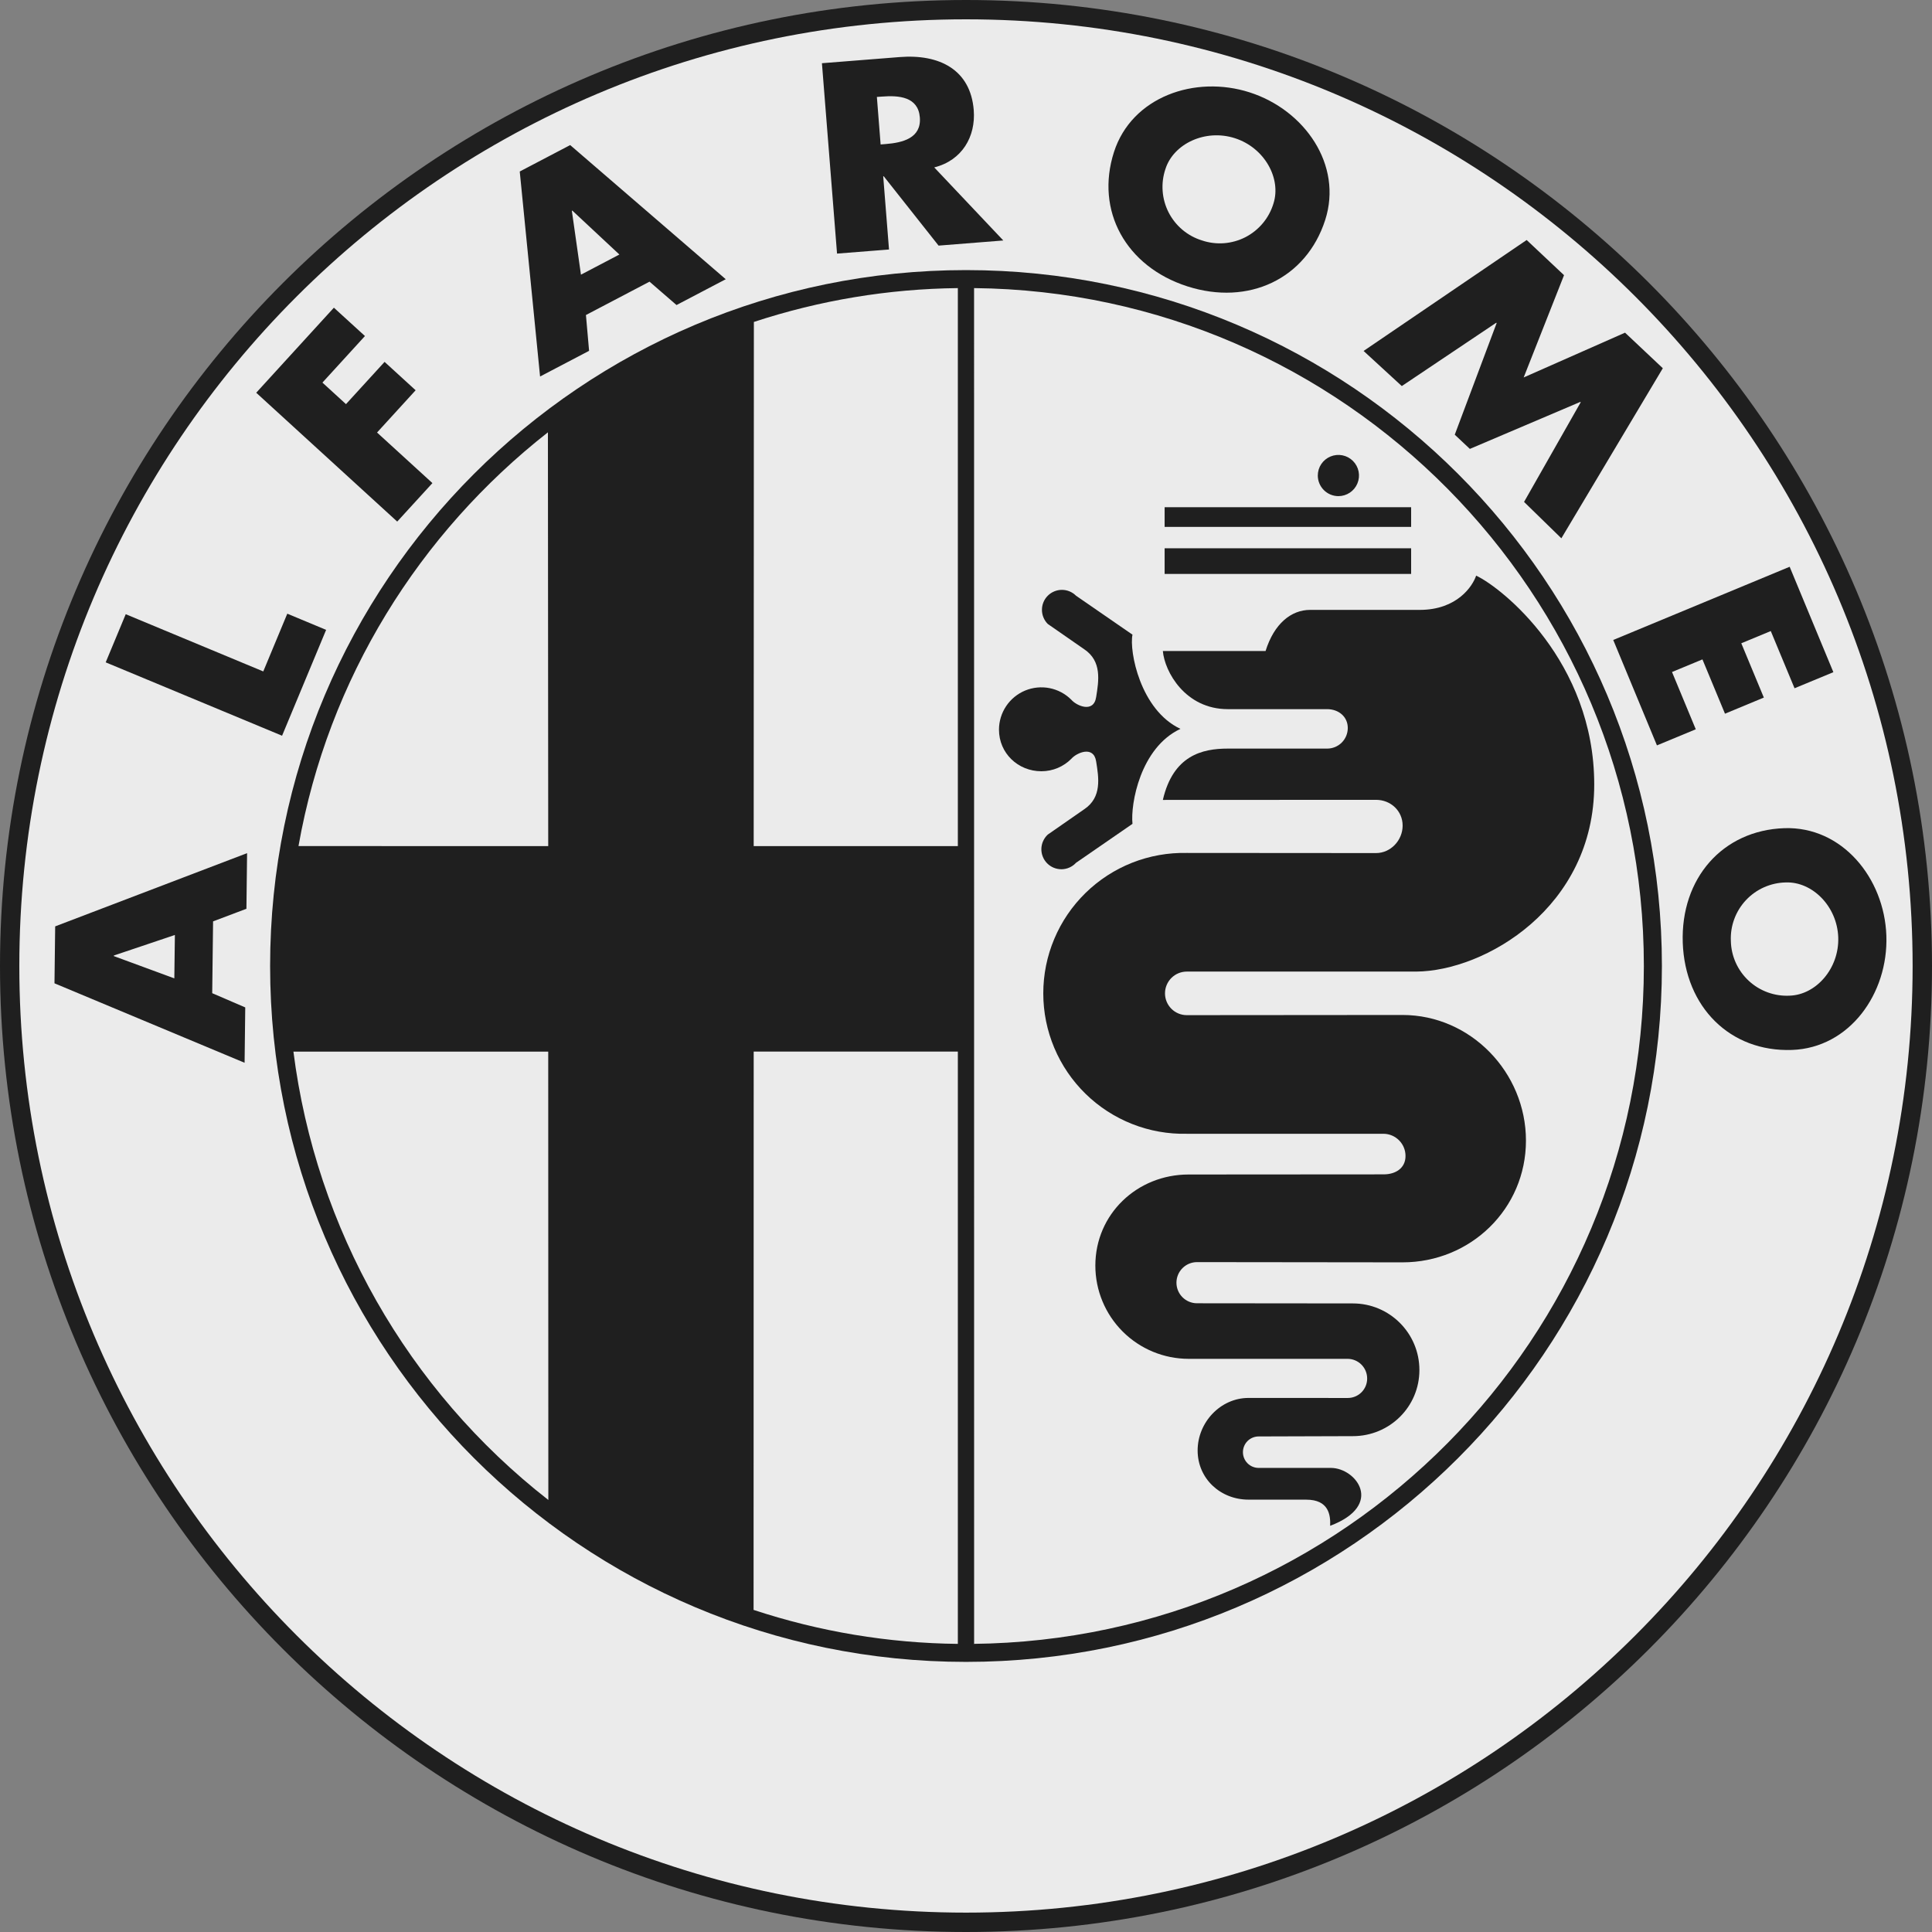
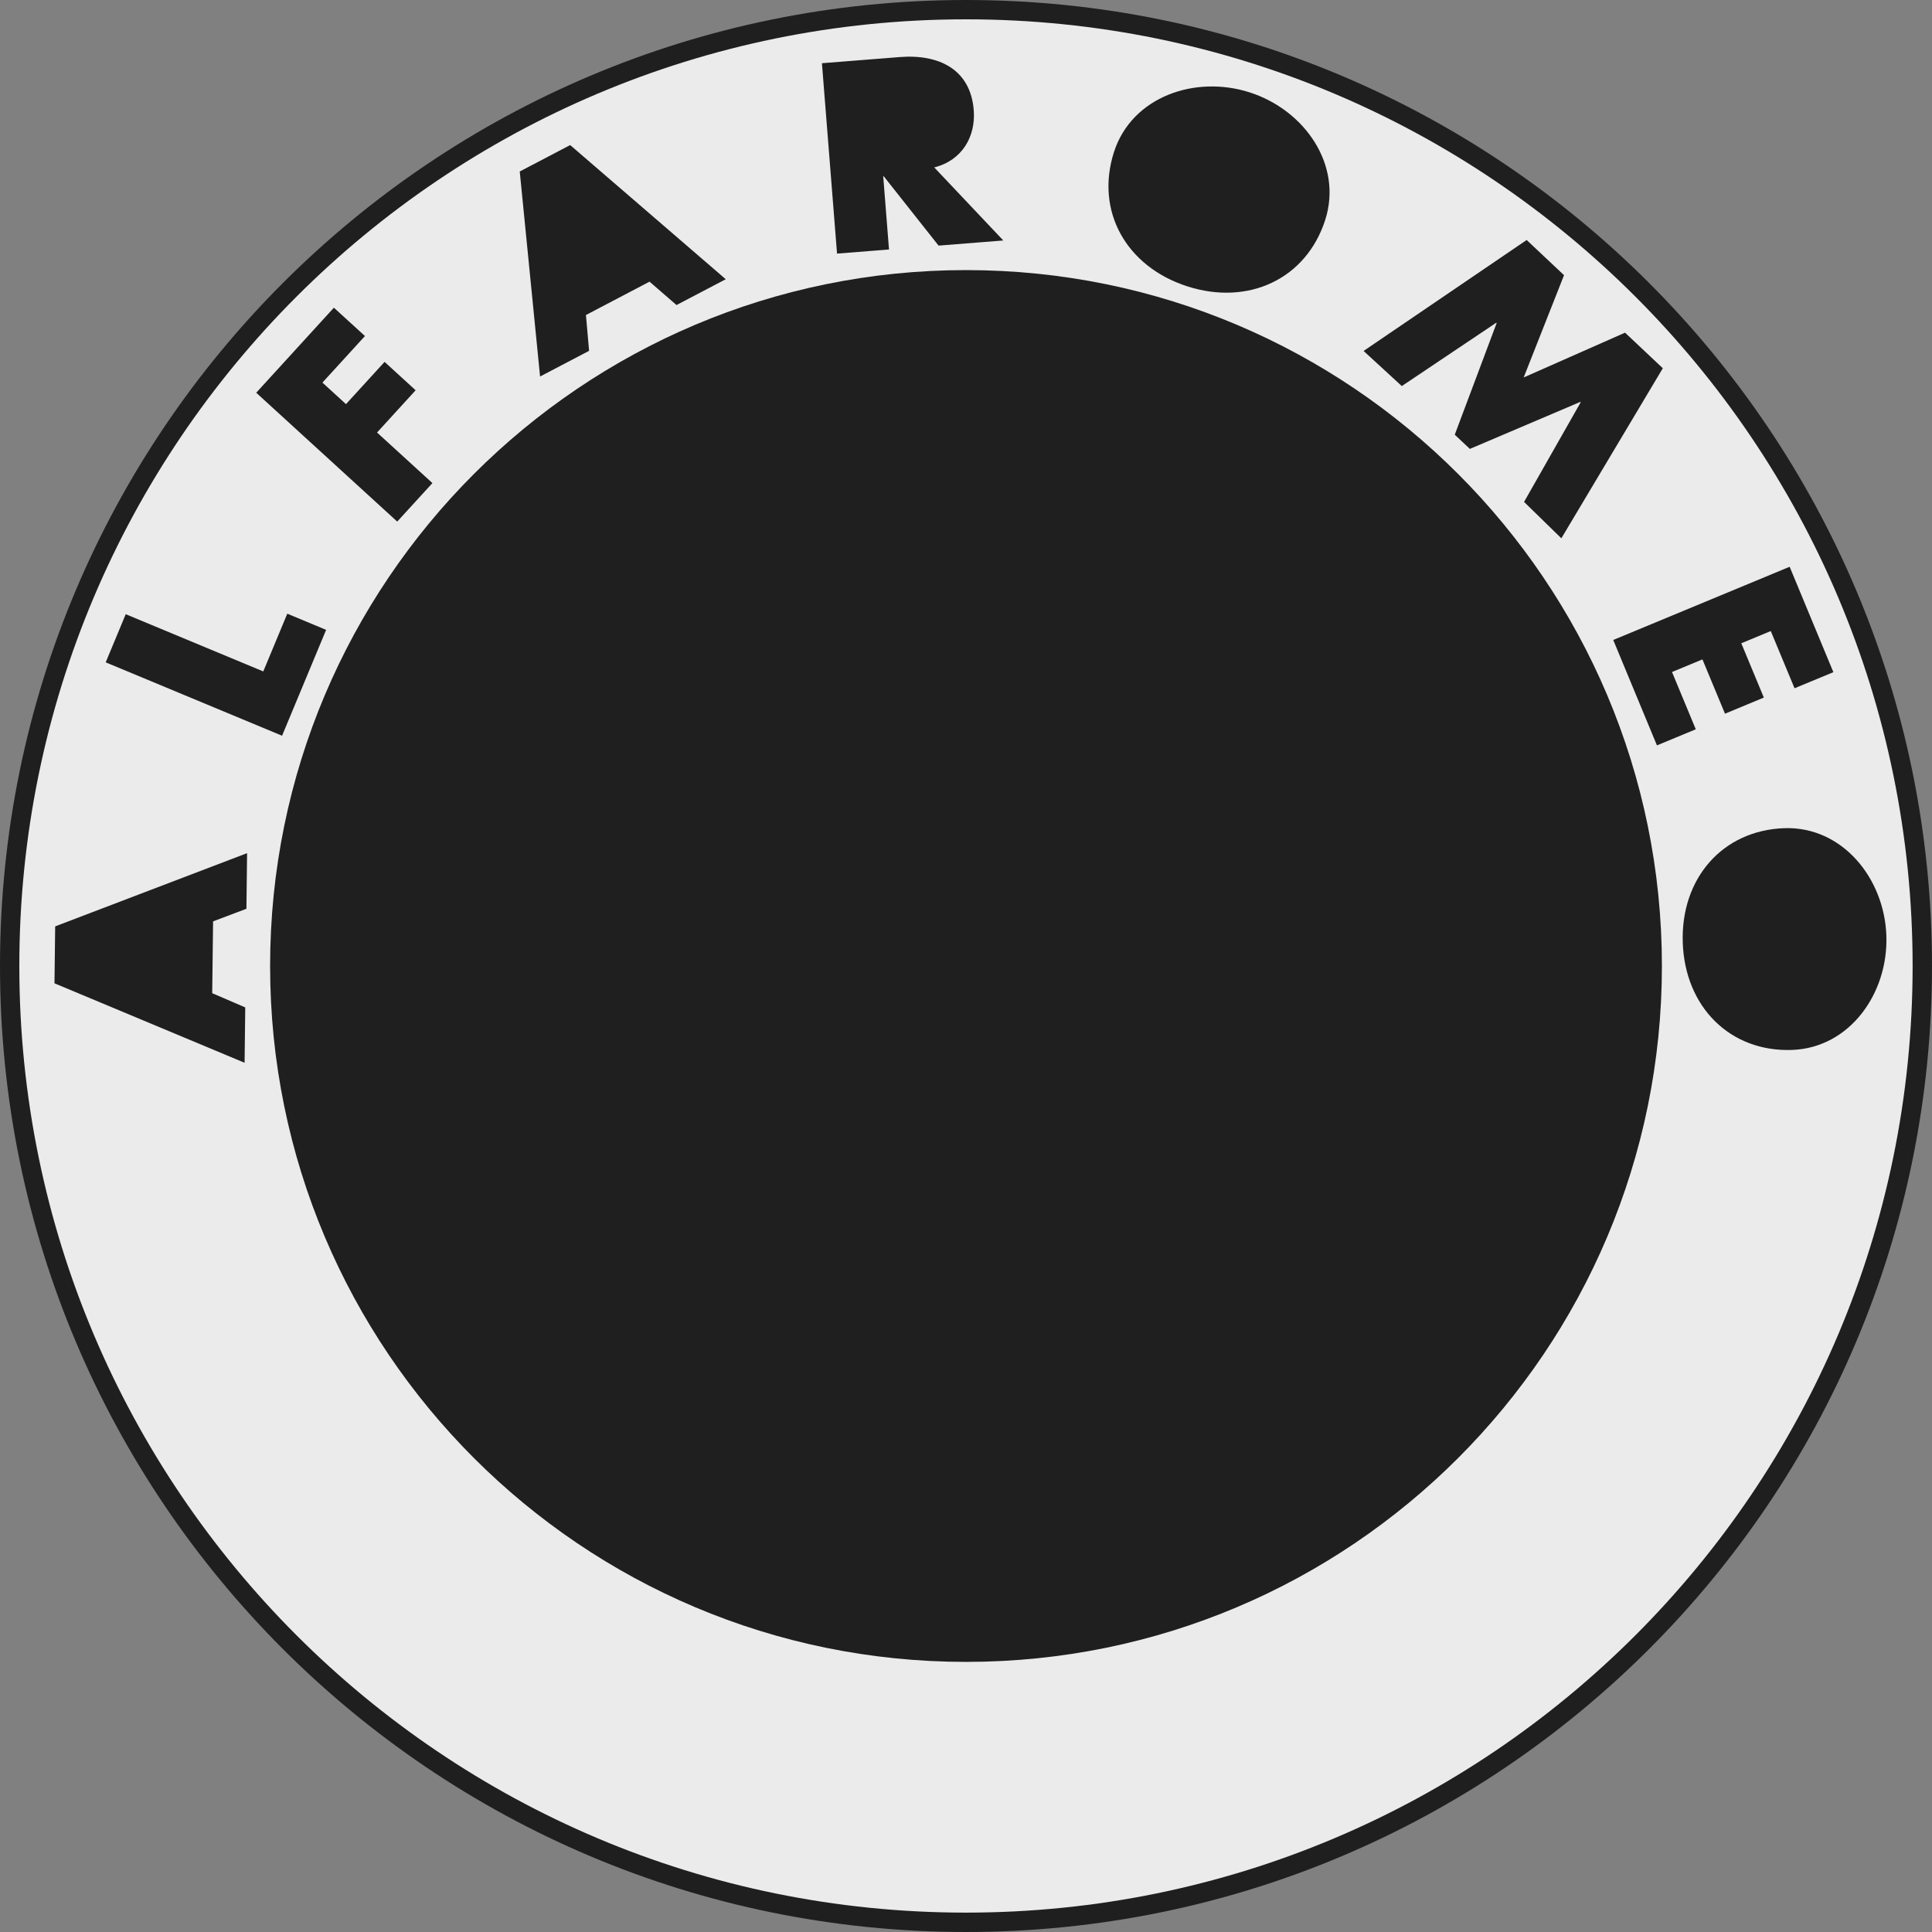
<svg xmlns="http://www.w3.org/2000/svg" width="100" height="100" viewBox="0 0 100 100" fill="none">
  <rect x="0" y="0" width="100" height="100" fill="#808080" stroke="none" />
  <g clip-path="url(#clip0_168_2431)">
    <path d="M50.001 100C77.615 100 100 77.615 100 49.999C100 22.387 77.615 0 50.001 0C22.387 0 0 22.387 0 50.001C0 77.615 22.387 100 50.001 100Z" fill="#1F1F1F" />
    <path d="M49.999 98.997C77.06 98.997 98.997 77.06 98.997 49.999C98.997 22.937 77.061 1 49.999 1C22.937 1 1 22.937 1 49.999C1 77.058 22.937 98.997 49.999 98.997Z" fill="#EBEBEB" />
    <path d="M50.002 86.019C69.893 86.019 86.02 69.894 86.02 50.001C86.02 30.108 69.893 13.98 50.002 13.98C30.109 13.98 13.981 30.108 13.981 50.001C13.981 69.894 30.109 86.019 50.002 86.019ZM10.984 51.407L12.694 52.144L12.66 55.009L2.82 50.896L2.856 47.949L12.789 44.159L12.755 47.038L11.029 47.69L10.984 51.407ZM13.627 34.753L14.87 31.764L16.88 32.602L14.6 38.081L5.471 34.283L6.508 31.791L13.627 34.753Z" fill="#1F1F1F" />
    <path d="M16.689 19.803L17.908 20.918L19.906 18.731L21.513 20.2L19.516 22.387L22.382 25.005L20.56 26.997L13.262 20.328L17.282 15.926L18.89 17.393L16.689 19.803ZM30.328 16.305L30.491 18.159L27.954 19.488L26.902 8.877L29.513 7.509L37.565 14.453L35.016 15.789L33.62 14.579L30.328 16.305ZM51.931 12.447L48.581 12.713L45.742 9.124L45.715 9.125L46.015 12.914L43.325 13.126L42.543 3.272L46.563 2.954C48.61 2.79 50.235 3.596 50.401 5.702C50.508 7.061 49.805 8.302 48.356 8.665L51.931 12.447ZM68.592 11.386C67.612 14.433 64.626 15.841 61.452 14.82C58.28 13.797 56.68 10.913 57.66 7.867C58.577 5.02 61.842 3.868 64.687 4.783C67.531 5.698 69.508 8.541 68.592 11.386ZM79.02 12.423L80.954 14.243L78.865 19.537L84.112 17.219L86.067 19.06L80.816 27.862L78.885 25.979L81.818 20.82L81.798 20.802L76.08 23.235L75.298 22.5L77.466 16.723L77.446 16.704L72.557 19.983L70.579 18.165L79.02 12.423ZM91.655 32.663L90.129 33.296L91.296 36.106L89.285 36.941L88.118 34.13L86.543 34.783L87.773 37.748L85.763 38.581L83.501 33.125L92.632 29.336L94.895 34.792L92.885 35.624L91.655 32.663ZM92.75 54.345C89.553 54.456 87.216 52.126 87.099 48.794C86.987 45.464 89.158 42.977 92.356 42.866C95.343 42.765 97.535 45.444 97.638 48.431C97.742 51.416 95.739 54.241 92.75 54.345Z" fill="#1F1F1F" />
-     <path d="M5.891 49.458V49.487L9.023 50.64L9.052 48.394L5.891 49.458ZM29.622 10.899L29.599 10.912L30.07 14.217L32.059 13.174L29.622 10.899ZM45.581 7.477L45.842 7.456C46.719 7.387 47.696 7.152 47.611 6.078C47.527 5.007 46.525 4.929 45.648 4.999L45.387 5.017L45.581 7.477ZM60.326 8.739C60.2 9.107 60.15 9.495 60.178 9.882C60.205 10.269 60.31 10.646 60.486 10.992C60.662 11.337 60.906 11.644 61.203 11.894C61.499 12.143 61.843 12.331 62.214 12.445C62.582 12.569 62.971 12.617 63.358 12.588C63.745 12.558 64.122 12.451 64.467 12.274C64.811 12.096 65.117 11.85 65.365 11.552C65.614 11.254 65.8 10.909 65.913 10.538C66.33 9.239 65.454 7.648 63.92 7.154C62.385 6.659 60.745 7.441 60.326 8.739ZM92.437 45.675C92.049 45.682 91.667 45.766 91.312 45.923C90.957 46.08 90.638 46.306 90.372 46.589C90.107 46.872 89.9 47.205 89.766 47.569C89.631 47.932 89.571 48.319 89.589 48.707C89.597 49.095 89.684 49.477 89.843 49.831C90.002 50.184 90.231 50.503 90.515 50.766C90.799 51.03 91.134 51.234 91.499 51.366C91.863 51.498 92.251 51.556 92.638 51.535C94.001 51.489 95.203 50.126 95.147 48.516C95.091 46.905 93.8 45.627 92.437 45.675ZM50.42 85.087L50.418 14.912C69.568 15.103 85.086 30.74 85.086 50C85.086 69.26 69.577 84.894 50.353 85.087H50.42ZM15.187 54.428C16.349 63.603 21.093 71.947 28.382 77.639L28.376 54.432H15.187V54.428ZM28.36 22.377L28.376 43.796L15.45 43.792C16.985 35.122 21.707 27.595 28.36 22.377ZM49.578 43.794H39.011L39.02 16.664C42.428 15.542 45.99 14.951 49.578 14.912V43.794ZM49.578 85.087C45.984 85.049 42.418 84.455 39.005 83.328L39.011 54.43H49.578V85.087Z" fill="#EBEBEB" />
-     <path d="M60.281 29.707H73.04V28.378H60.281V29.707ZM60.281 27.271H73.04V26.253H60.281V27.271ZM69.275 25.68C69.486 25.68 69.692 25.617 69.868 25.5C70.043 25.383 70.18 25.216 70.26 25.021C70.341 24.826 70.362 24.612 70.321 24.405C70.28 24.198 70.178 24.008 70.029 23.859C69.88 23.71 69.69 23.608 69.483 23.567C69.276 23.526 69.062 23.547 68.867 23.628C68.672 23.709 68.506 23.845 68.388 24.021C68.271 24.196 68.209 24.402 68.209 24.613C68.209 24.896 68.322 25.167 68.522 25.367C68.722 25.567 68.992 25.679 69.275 25.68ZM64.623 77.621C63.167 77.621 61.989 76.531 61.989 75.076C61.989 73.625 63.167 72.357 64.623 72.357L69.761 72.359C70.316 72.359 70.764 71.91 70.764 71.354C70.765 71.086 70.66 70.828 70.472 70.637C70.284 70.446 70.029 70.337 69.761 70.333H61.52C60.24 70.332 59.013 69.823 58.108 68.918C57.203 68.013 56.695 66.786 56.695 65.507C56.695 62.843 58.855 60.792 61.52 60.792L71.62 60.785C72.244 60.785 72.749 60.457 72.749 59.837C72.751 59.535 72.633 59.244 72.421 59.029C72.21 58.813 71.922 58.689 71.62 58.684H61.432C60.464 58.706 59.501 58.534 58.6 58.178C57.7 57.823 56.879 57.291 56.187 56.614C55.495 55.937 54.944 55.128 54.569 54.236C54.193 53.343 54 52.385 54 51.416C54 50.448 54.193 49.489 54.569 48.597C54.944 47.704 55.495 46.896 56.187 46.219C56.879 45.542 57.7 45.01 58.6 44.654C59.501 44.299 60.464 44.127 61.432 44.148L71.222 44.155C71.983 44.155 72.6 43.494 72.6 42.733C72.6 41.971 71.983 41.399 71.222 41.399L60.189 41.404C60.721 39.101 62.228 38.745 63.555 38.747H68.694C68.834 38.747 68.973 38.719 69.103 38.666C69.232 38.612 69.35 38.534 69.449 38.435C69.548 38.336 69.626 38.218 69.68 38.089C69.733 37.959 69.761 37.82 69.761 37.68C69.761 37.094 69.284 36.706 68.694 36.706H63.555C61.342 36.706 60.279 34.757 60.189 33.696H65.506C65.948 32.277 66.835 31.568 67.81 31.568H73.481C75.43 31.568 76.227 30.328 76.405 29.795C77.734 30.416 82.517 34.226 82.517 40.606C82.517 46.986 76.847 50.264 73.301 50.289H61.428C61.129 50.289 60.842 50.408 60.631 50.619C60.419 50.831 60.3 51.117 60.3 51.416C60.3 51.715 60.419 52.002 60.631 52.214C60.842 52.425 61.129 52.544 61.428 52.544L72.593 52.535C76.122 52.535 78.983 55.509 78.983 59.037C78.983 62.566 76.122 65.339 72.593 65.339L61.958 65.327C61.676 65.327 61.405 65.439 61.205 65.639C61.005 65.838 60.893 66.109 60.893 66.392C60.893 66.675 61.005 66.946 61.205 67.145C61.405 67.345 61.676 67.457 61.958 67.457L70.023 67.465C71.925 67.465 73.468 69.007 73.468 70.912C73.468 72.818 71.925 74.335 70.023 74.335L65.148 74.35C64.932 74.35 64.725 74.436 64.572 74.588C64.42 74.741 64.334 74.948 64.334 75.164C64.334 75.38 64.42 75.588 64.572 75.74C64.725 75.893 64.932 75.979 65.148 75.979H68.892C70.199 75.984 71.661 77.91 68.849 78.975C68.872 78.421 68.782 77.622 67.608 77.622C66.439 77.624 64.623 77.621 64.623 77.621Z" fill="#1F1F1F" />
    <path d="M61.1 37.726C59.018 38.701 58.509 41.623 58.617 42.642L55.695 44.658C55.601 44.761 55.487 44.843 55.36 44.9C55.233 44.958 55.096 44.989 54.956 44.992C54.817 44.994 54.679 44.969 54.549 44.917C54.42 44.865 54.303 44.788 54.204 44.689C54.105 44.591 54.028 44.474 53.976 44.344C53.924 44.215 53.898 44.077 53.901 43.937C53.904 43.798 53.934 43.661 53.992 43.534C54.049 43.407 54.131 43.292 54.233 43.198L56.116 41.889C57.046 41.269 56.87 40.251 56.736 39.409C56.605 38.568 55.719 38.965 55.451 39.276C55.055 39.674 54.507 39.92 53.901 39.92C52.689 39.92 51.707 38.981 51.707 37.769C51.707 37.336 51.836 36.912 52.077 36.551C52.318 36.191 52.66 35.91 53.061 35.743C53.461 35.578 53.902 35.534 54.328 35.618C54.753 35.703 55.144 35.911 55.451 36.218C55.717 36.529 56.605 36.928 56.736 36.085C56.87 35.243 57.046 34.224 56.116 33.603L54.233 32.296C54.137 32.2 54.061 32.086 54.009 31.96C53.957 31.835 53.931 31.701 53.931 31.565C53.931 31.429 53.957 31.295 54.009 31.169C54.061 31.044 54.137 30.93 54.233 30.834C54.329 30.738 54.443 30.662 54.569 30.61C54.694 30.558 54.829 30.531 54.964 30.531C55.1 30.531 55.234 30.558 55.36 30.61C55.485 30.662 55.599 30.738 55.695 30.834L58.617 32.85C58.441 33.695 59.018 36.752 61.1 37.726Z" fill="#1F1F1F" />
  </g>
  <defs>
    <clipPath id="clip0_168_2431">
      <rect width="100" height="100" fill="white" />
    </clipPath>
  </defs>
</svg>